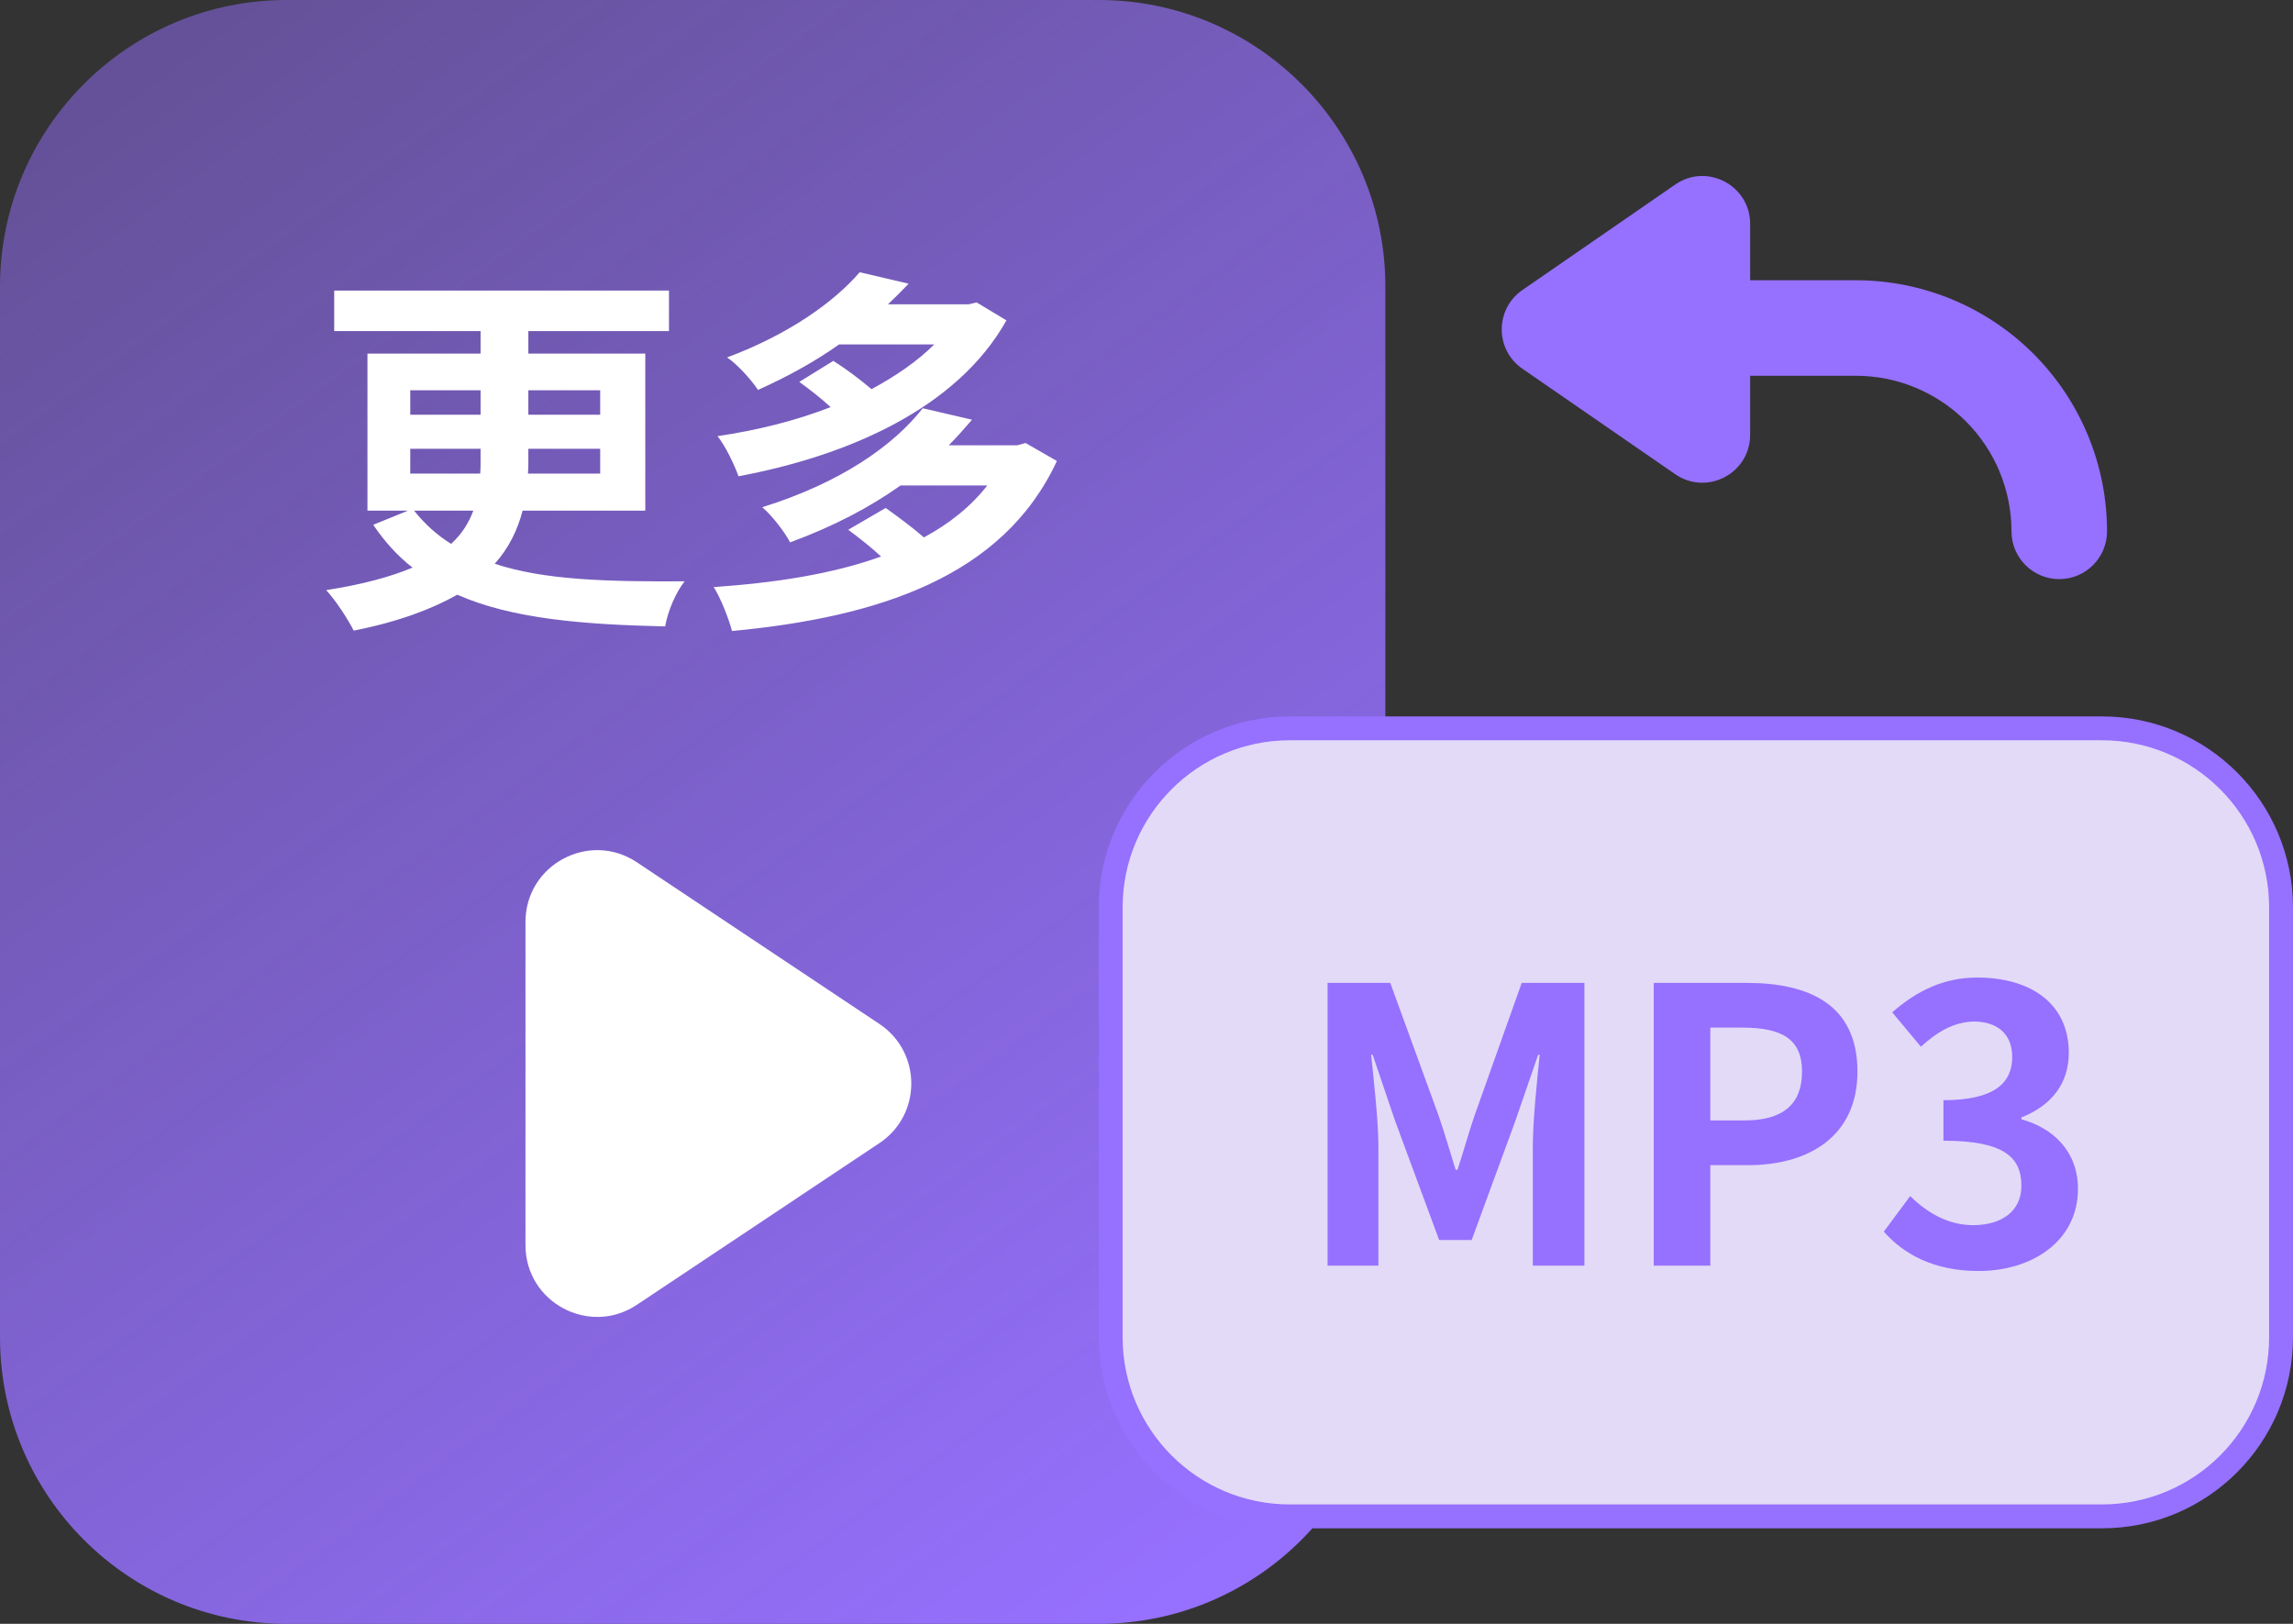
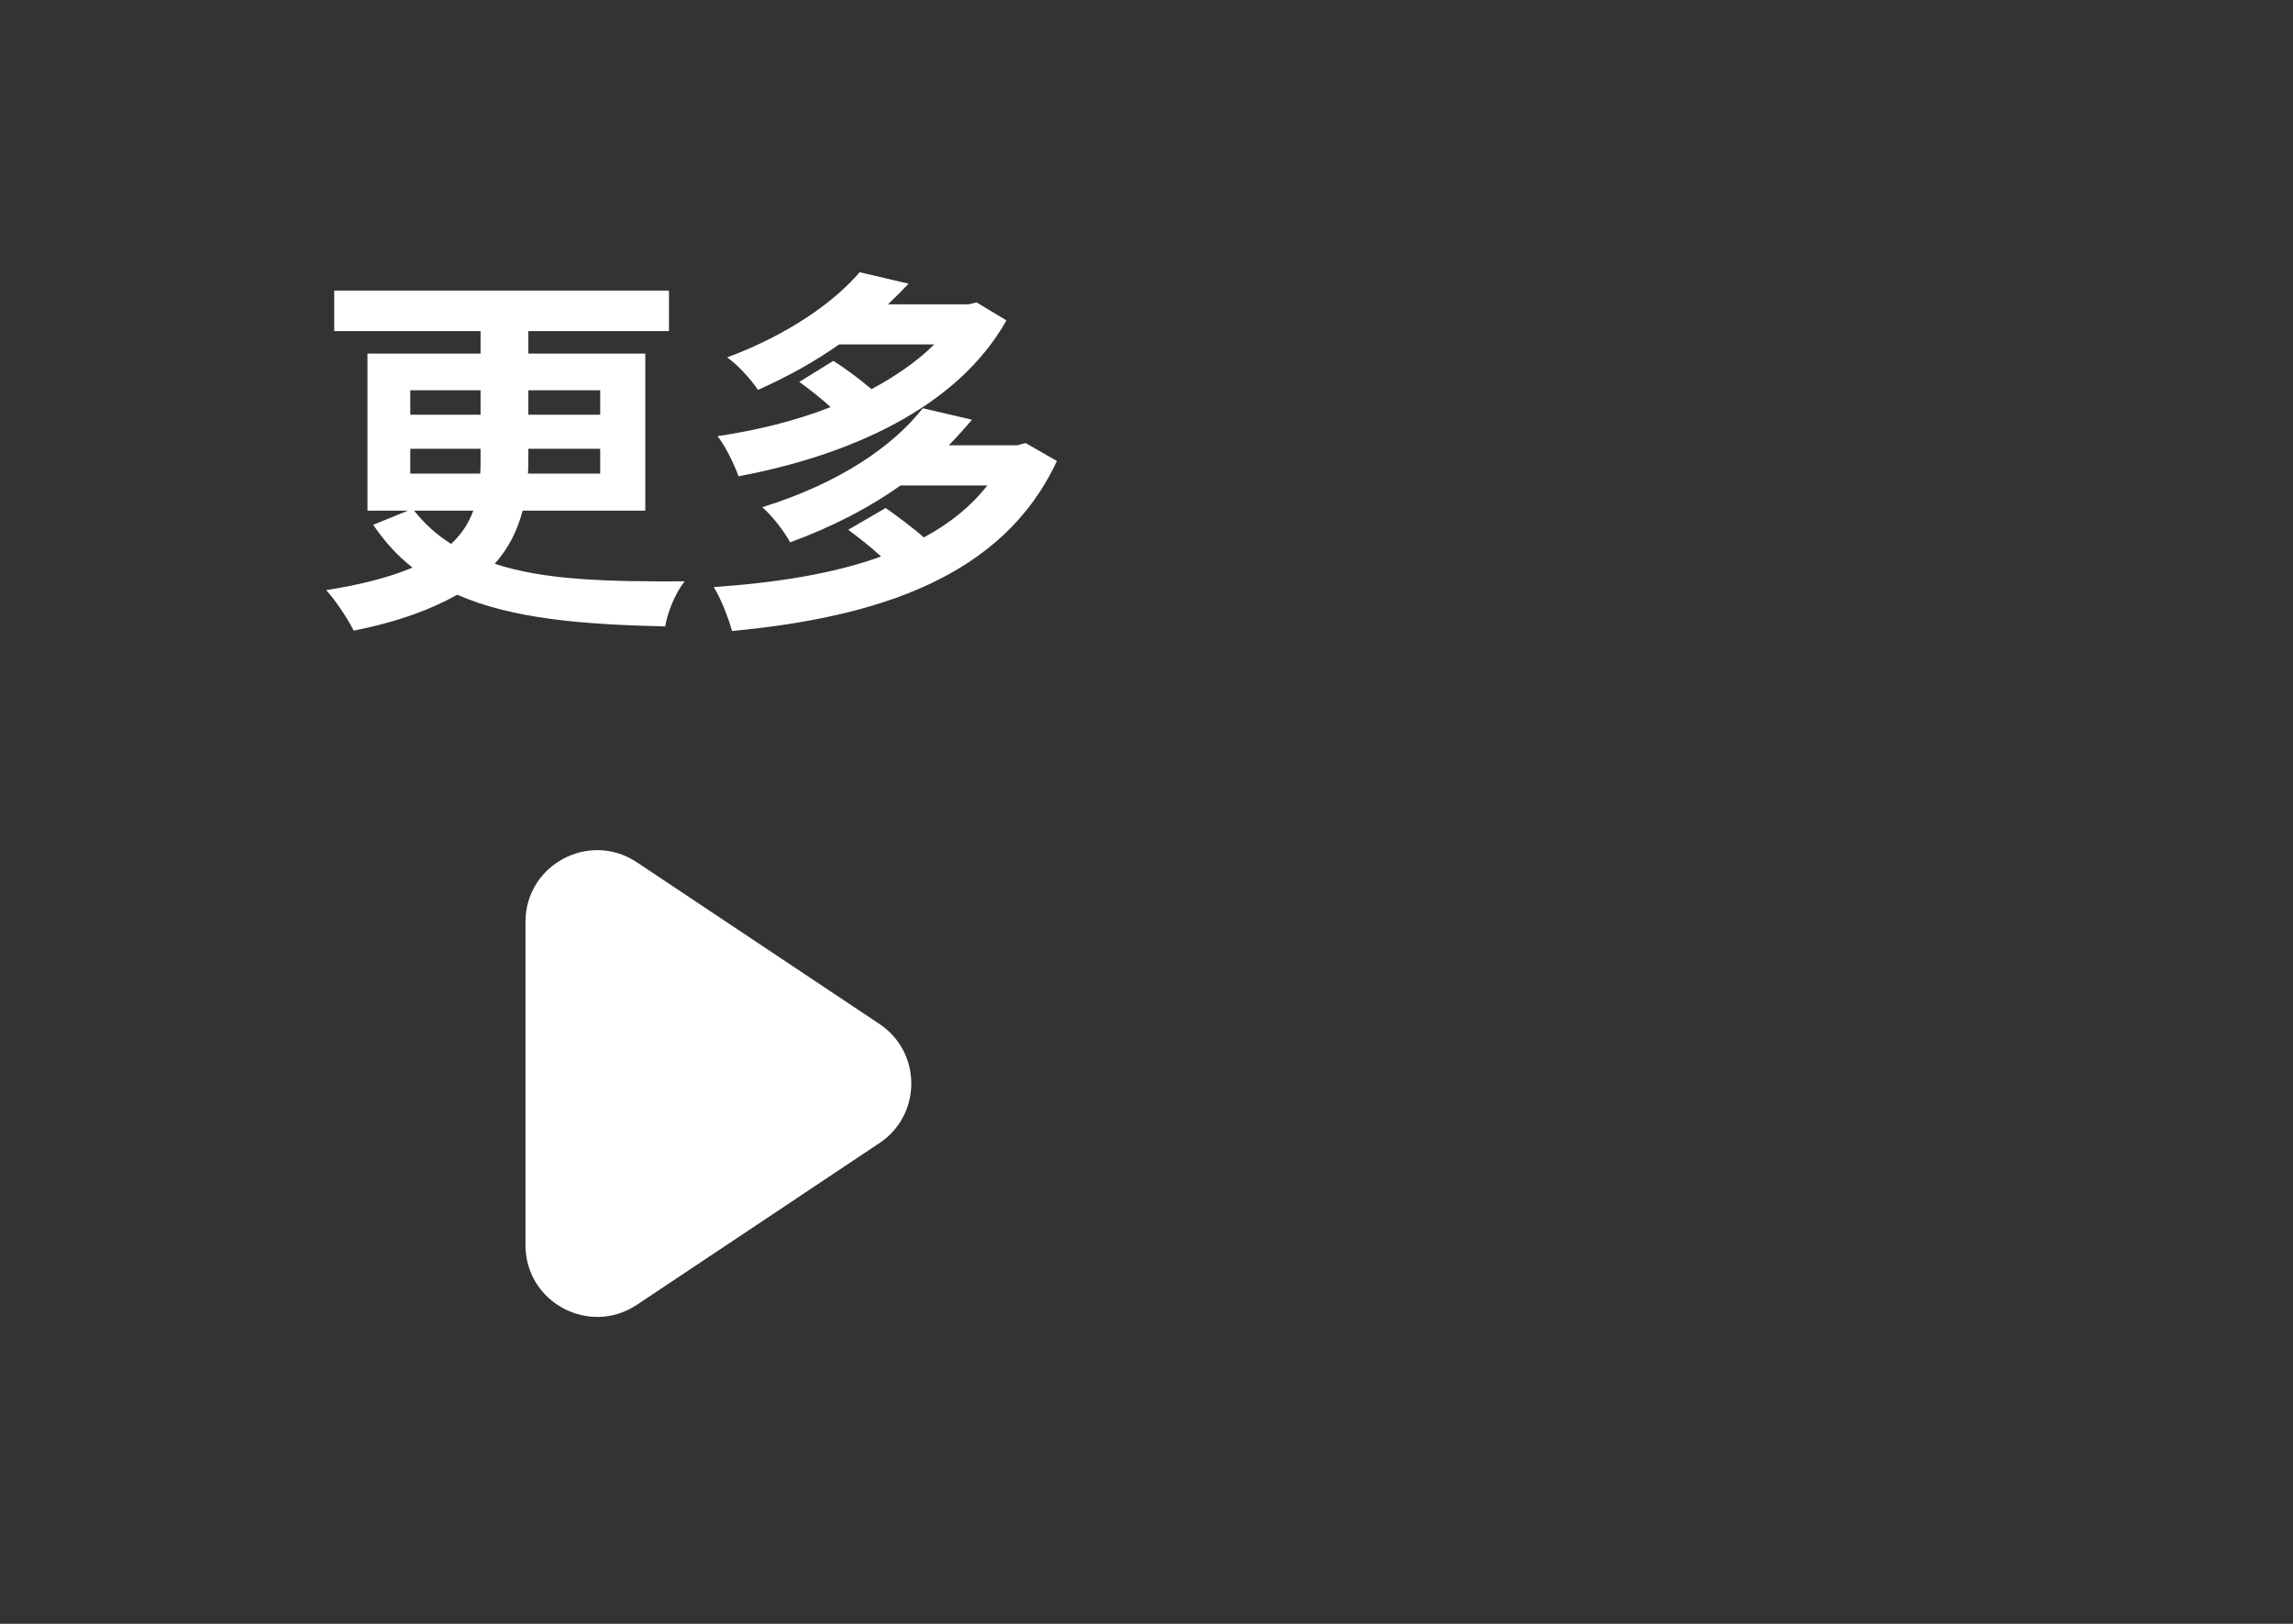
<svg xmlns="http://www.w3.org/2000/svg" width="96" height="68" viewBox="0 0 96 68" fill="none">
  <rect x="0" y="0" width="96" height="68" fill="#333333" stroke="none" />
-   <path d="M46 0H12C5.373 0 0 5.373 0 12V56C0 62.627 5.373 68 12 68H46C52.627 68 58 62.627 58 56V12C58 5.373 52.627 0 46 0Z" fill="url(#paint0_linear_734_6954)" />
  <path d="M19.816 21.384H17.336C17.8 21.96 18.296 22.408 18.888 22.776C19.352 22.344 19.624 21.896 19.816 21.384ZM17.176 18.792V19.832H20.104C20.12 19.656 20.12 19.48 20.12 19.304V18.792H17.176ZM17.176 16.344V17.368H20.12V16.344H17.176ZM25.128 16.344H22.12V17.368H25.128V16.344ZM25.128 19.832V18.792H22.12V19.32C22.12 19.48 22.12 19.656 22.104 19.832H25.128ZM27.016 21.384H21.88C21.672 22.184 21.304 22.952 20.712 23.608C22.792 24.296 25.416 24.36 28.664 24.344C28.312 24.776 27.96 25.576 27.848 26.232C24.376 26.152 21.432 25.912 19.144 24.904C18.072 25.512 16.664 26.04 14.808 26.408C14.584 25.96 14.072 25.16 13.656 24.712C15.192 24.472 16.36 24.152 17.272 23.768C16.648 23.288 16.104 22.68 15.624 21.976L17.08 21.384H15.384V14.808H20.12V13.864H13.992V12.168H28.008V13.864H22.12V14.808H27.016V21.384ZM40.888 12.664L42.136 13.416C40.072 17.096 35.528 19.08 30.92 19.944C30.744 19.464 30.376 18.68 30.04 18.264C31.672 18.024 33.304 17.624 34.776 17.048C34.36 16.664 33.88 16.296 33.464 15.992L34.888 15.112C35.4 15.432 35.976 15.864 36.488 16.296C37.496 15.752 38.408 15.128 39.112 14.424H35.128C34.136 15.128 33.016 15.752 31.736 16.328C31.448 15.896 30.856 15.24 30.44 14.968C33.016 14.008 34.92 12.648 35.992 11.4L38.04 11.88C37.768 12.168 37.48 12.456 37.176 12.744H40.552L40.888 12.664ZM42.936 18.552L44.248 19.304C41.992 24.168 36.744 25.848 30.648 26.424C30.504 25.896 30.184 25.064 29.88 24.584C32.44 24.408 34.856 24.04 36.888 23.304C36.456 22.904 35.944 22.504 35.512 22.184L37.08 21.272C37.576 21.624 38.184 22.072 38.68 22.504C39.752 21.928 40.648 21.208 41.336 20.328H37.704C36.424 21.24 34.904 22.04 33.08 22.712C32.856 22.28 32.312 21.576 31.912 21.24C35.208 20.216 37.416 18.648 38.632 17.096L40.696 17.576C40.376 17.944 40.072 18.296 39.72 18.648H42.584L42.936 18.552Z" fill="white" />
  <path d="M36.817 42.878C38.598 44.065 38.598 46.683 36.817 47.87L26.664 54.639C24.67 55.968 22 54.539 22 52.142V38.606C22 36.209 24.67 34.78 26.664 36.109L36.817 42.878Z" fill="white" />
-   <path d="M54 30.5H88C92.142 30.5 95.5 33.858 95.5 38V56C95.5 60.142 92.142 63.5 88 63.5H54C49.858 63.5 46.5 60.142 46.5 56V38C46.5 33.858 49.858 30.5 54 30.5Z" fill="#E2DAF7" stroke="#9670FF" stroke-miterlimit="10" />
-   <path d="M55.581 53V41.16H58.205L60.221 46.696C60.477 47.432 60.701 48.216 60.941 48.984H61.021C61.277 48.216 61.485 47.432 61.741 46.696L63.709 41.16H66.333V53H64.173V48.056C64.173 46.936 64.349 45.288 64.461 44.168H64.397L63.437 46.952L61.613 51.928H60.253L58.413 46.952L57.469 44.168H57.405C57.517 45.288 57.709 46.936 57.709 48.056V53H55.581ZM69.237 53V41.16H73.125C75.749 41.16 77.765 42.072 77.765 44.872C77.765 47.576 75.733 48.792 73.189 48.792H71.605V53H69.237ZM71.605 46.92H73.029C74.661 46.92 75.445 46.232 75.445 44.872C75.445 43.496 74.581 43.032 72.949 43.032H71.605V46.92ZM82.837 53.224C80.965 53.224 79.701 52.52 78.869 51.576L79.973 50.088C80.677 50.776 81.541 51.304 82.613 51.304C83.813 51.304 84.629 50.712 84.629 49.656C84.629 48.488 83.941 47.768 81.365 47.768V46.072C83.541 46.072 84.245 45.32 84.245 44.264C84.245 43.336 83.669 42.792 82.661 42.776C81.813 42.792 81.125 43.192 80.421 43.832L79.221 42.392C80.245 41.496 81.381 40.936 82.773 40.936C85.061 40.936 86.613 42.056 86.613 44.088C86.613 45.368 85.893 46.296 84.629 46.792V46.872C85.973 47.24 86.997 48.232 86.997 49.784C86.997 51.96 85.093 53.224 82.837 53.224Z" fill="#9670FF" />
-   <path fill-rule="evenodd" clip-rule="evenodd" d="M63.736 15.439C62.584 14.644 62.584 12.942 63.736 12.147L70.136 7.728C71.462 6.812 73.272 7.762 73.272 9.374V11.736H77.7C80.488 11.736 83.162 12.844 85.134 14.816C87.106 16.788 88.214 19.462 88.214 22.251C88.214 23.355 87.318 24.251 86.214 24.251C85.109 24.251 84.214 23.355 84.214 22.251C84.214 20.523 83.528 18.866 82.306 17.645C81.084 16.423 79.427 15.736 77.7 15.736H73.272V18.212C73.272 19.824 71.462 20.774 70.136 19.858L63.736 15.439Z" fill="#9670FF" />
  <defs>
    <linearGradient id="paint0_linear_734_6954" x1="4" y1="4.5" x2="49.5" y2="66.5" gradientUnits="userSpaceOnUse">
      <stop offset="0" stop-color="#9670FF" stop-opacity="0.5" />
      <stop offset="1" stop-color="#9670FF" />
    </linearGradient>
  </defs>
</svg>